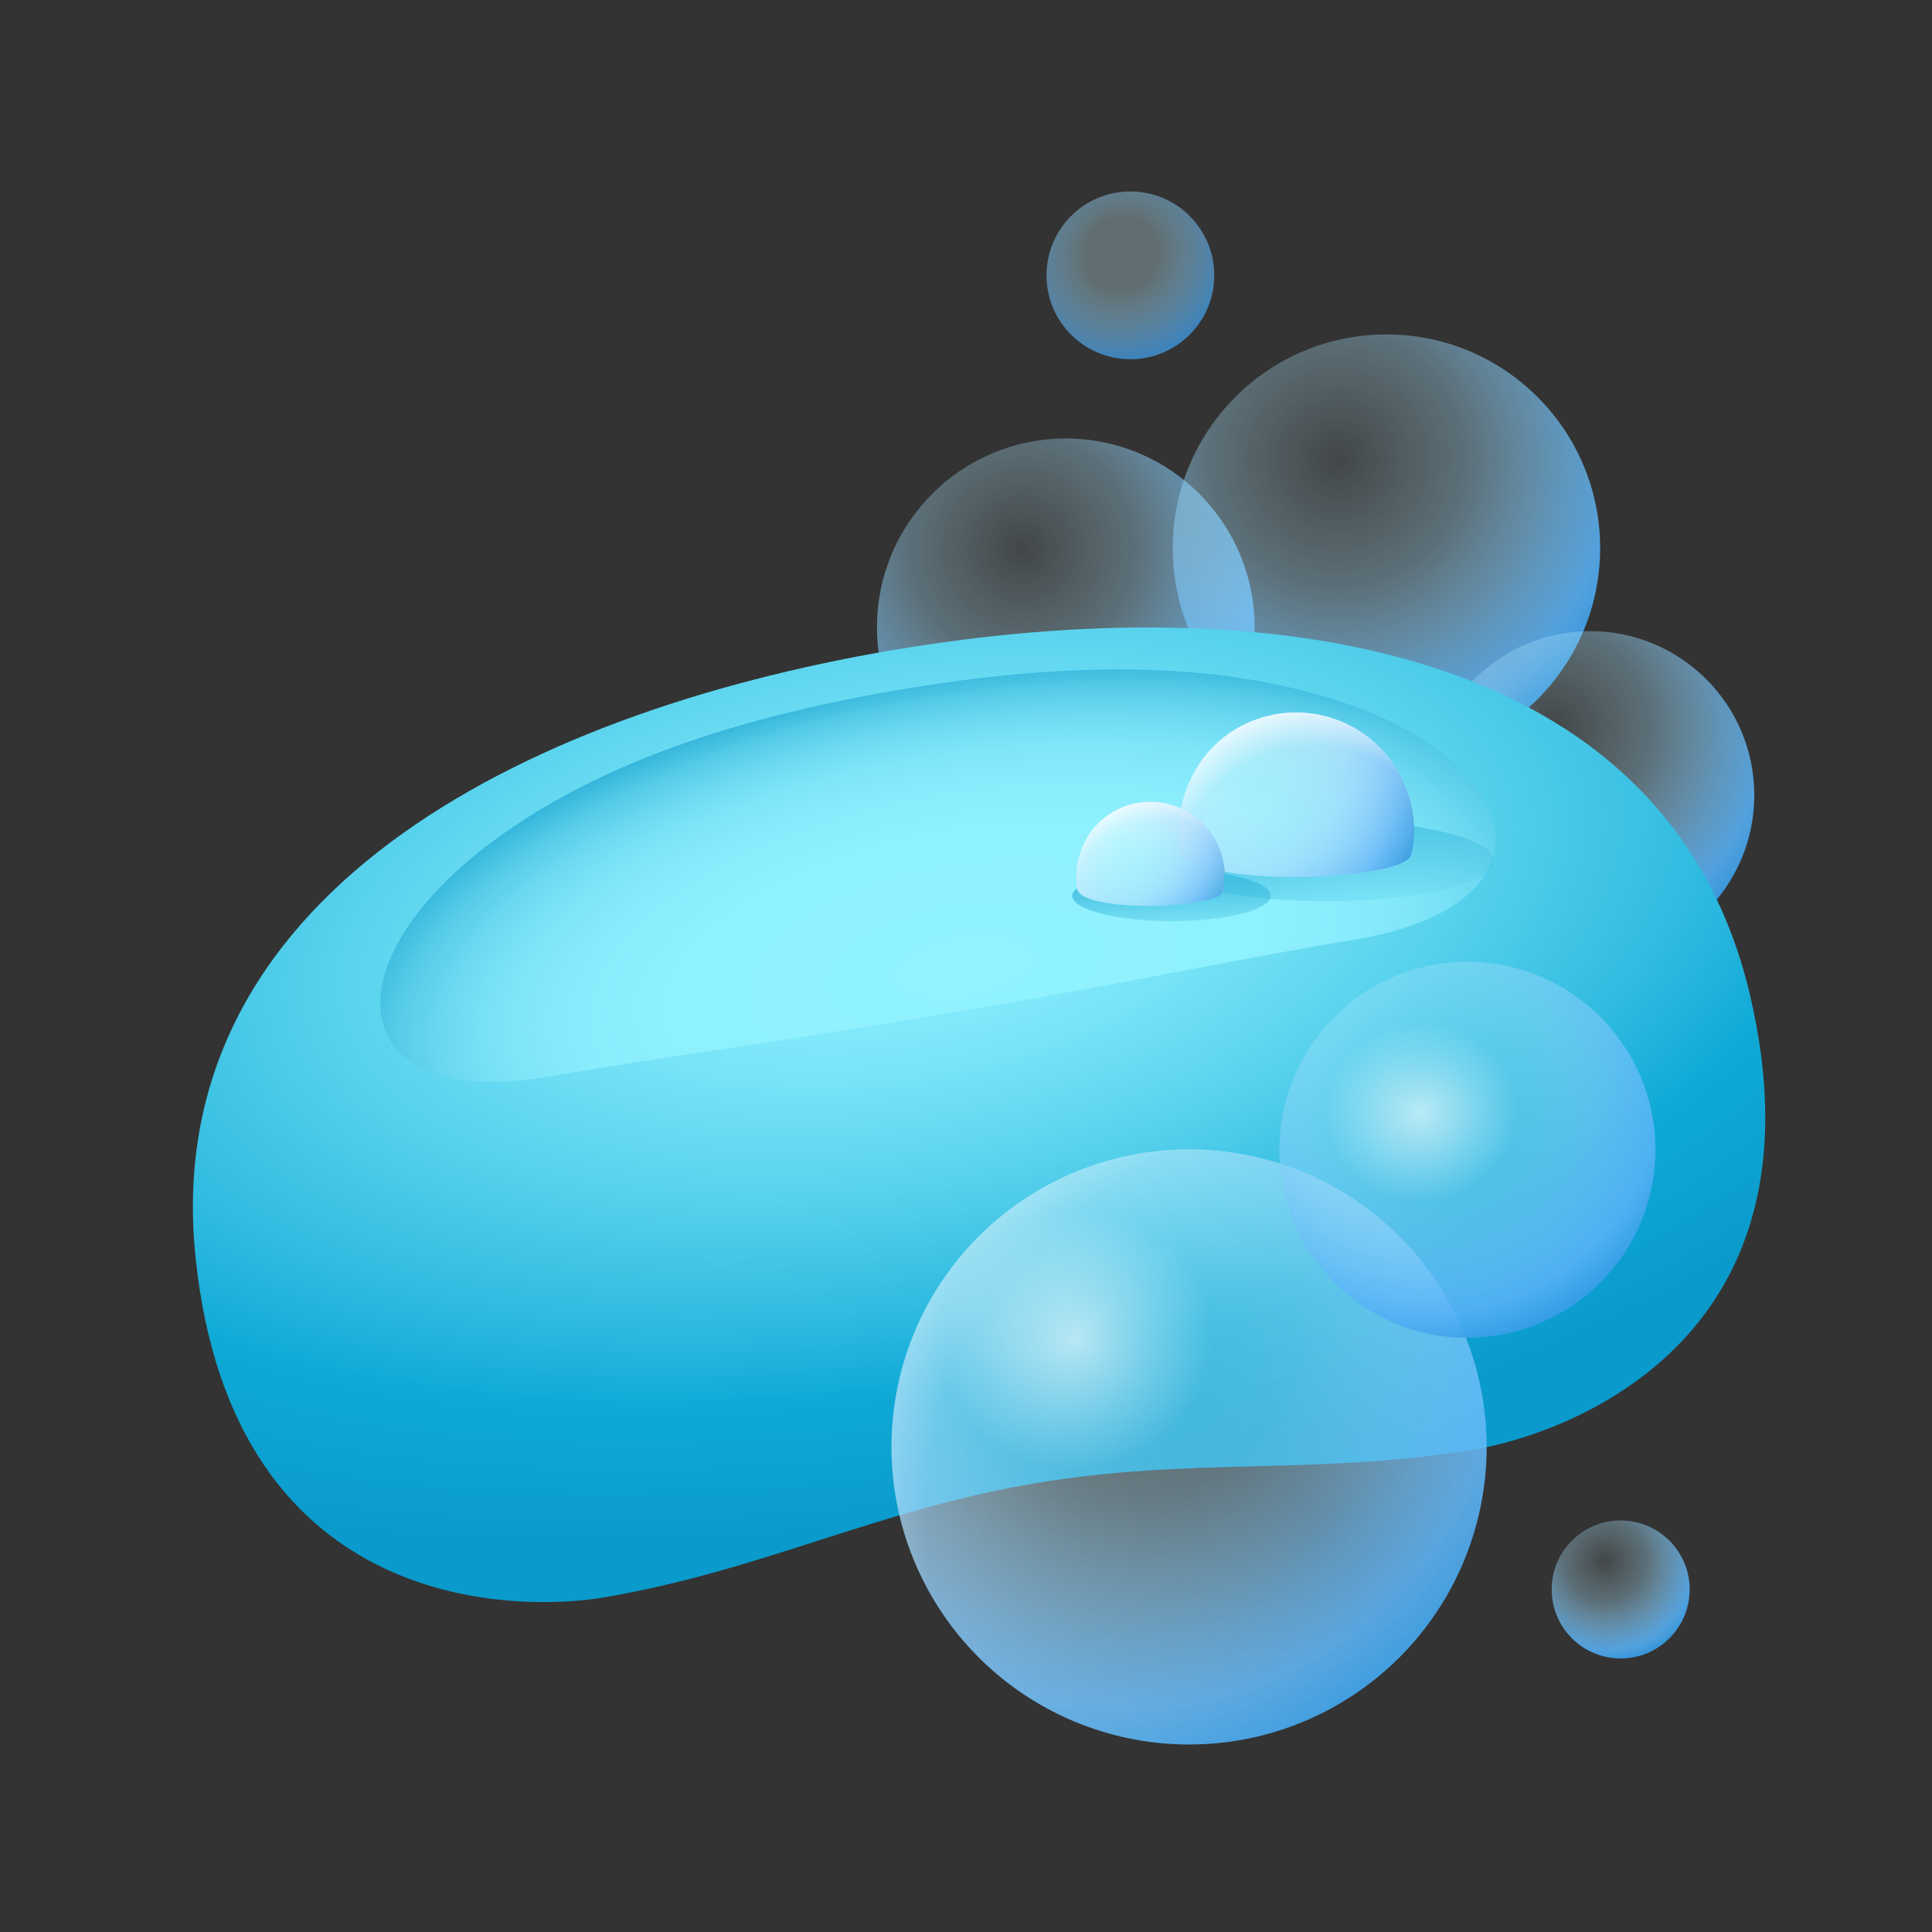
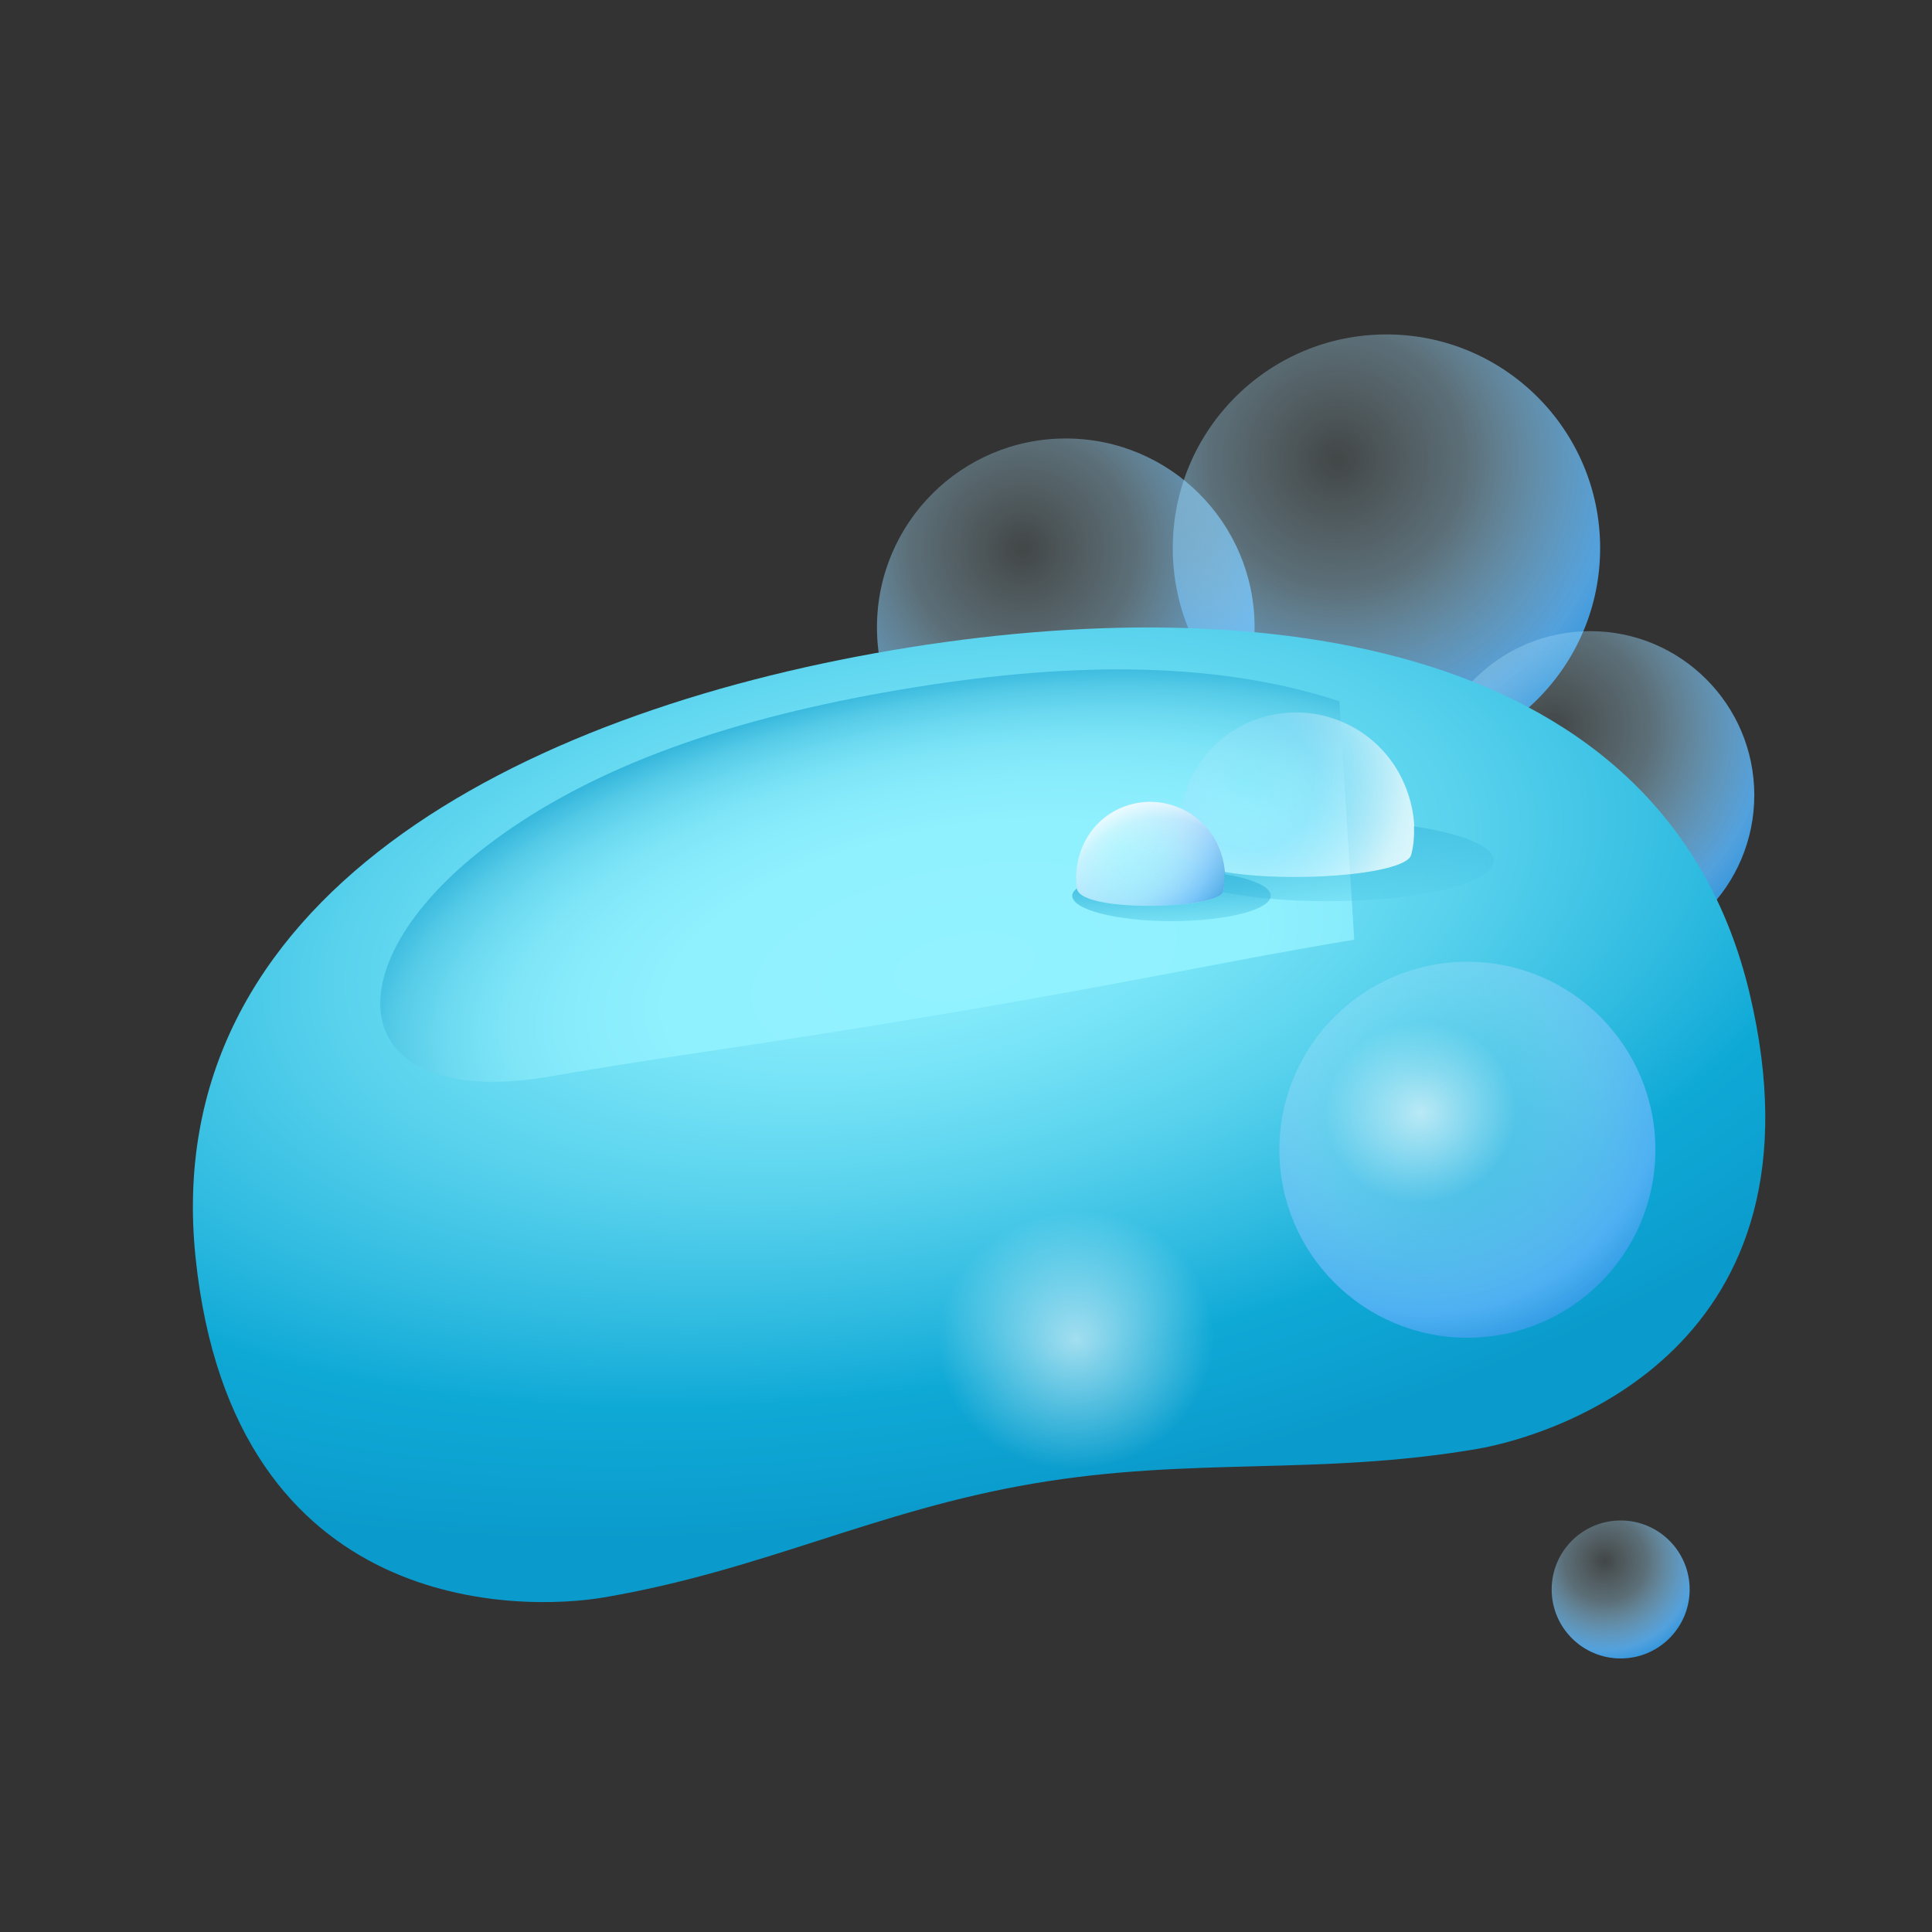
<svg xmlns="http://www.w3.org/2000/svg" height="100px" width="100px" viewBox="0 0 48 48">
  <rect x="0" y="0" width="48" height="48" fill="#333333" stroke="none" />
  <radialGradient gradientUnits="userSpaceOnUse" gradientTransform="matrix(1 0 0 -1 0 -638)" r="7.709" cy="-651.631" cx="25.402" id="QsMRsfMicSOPPOXCULzxva">
    <stop stop-opacity=".1" stop-color="#c9f5ff" offset="0" />
    <stop stop-opacity=".341" stop-color="#a9e2fd" offset=".363" />
    <stop stop-opacity=".866" stop-color="#58b2f7" offset=".785" />
    <stop stop-color="#168ad8" offset="1" />
  </radialGradient>
  <circle fill="url(#QsMRsfMicSOPPOXCULzxva)" r="4.691" cy="15.585" cx="26.479" />
  <radialGradient gradientUnits="userSpaceOnUse" gradientTransform="matrix(1 0 0 -1 0 -638)" r="8.724" cy="-649.407" cx="33.228" id="QsMRsfMicSOPPOXCULzxvb">
    <stop stop-opacity=".1" stop-color="#c9f5ff" offset="0" />
    <stop stop-opacity=".341" stop-color="#a9e2fd" offset=".363" />
    <stop stop-opacity=".866" stop-color="#58b2f7" offset=".785" />
    <stop stop-color="#168ad8" offset="1" />
  </radialGradient>
  <circle fill="url(#QsMRsfMicSOPPOXCULzxvb)" r="5.309" cy="13.618" cx="34.446" />
  <radialGradient gradientUnits="userSpaceOnUse" gradientTransform="matrix(1 0 0 -1 0 -638)" r="2.816" cy="-676.777" cx="39.872" id="QsMRsfMicSOPPOXCULzxvc">
    <stop stop-opacity=".1" stop-color="#c9f5ff" offset="0" />
    <stop stop-opacity=".341" stop-color="#a9e2fd" offset=".363" />
    <stop stop-opacity=".866" stop-color="#58b2f7" offset=".785" />
    <stop stop-color="#168ad8" offset="1" />
  </radialGradient>
  <circle fill="url(#QsMRsfMicSOPPOXCULzxvc)" r="1.714" cy="39.49" cx="40.265" />
  <radialGradient gradientUnits="userSpaceOnUse" gradientTransform="matrix(1 0 0 -1 0 -638)" r="6.696" cy="-656.059" cx="38.575" id="QsMRsfMicSOPPOXCULzxvd">
    <stop stop-opacity=".1" stop-color="#c9f5ff" offset="0" />
    <stop stop-opacity=".341" stop-color="#a9e2fd" offset=".363" />
    <stop stop-opacity=".866" stop-color="#58b2f7" offset=".785" />
    <stop stop-color="#168ad8" offset="1" />
  </radialGradient>
  <circle fill="url(#QsMRsfMicSOPPOXCULzxvd)" r="4.075" cy="19.756" cx="39.51" />
  <radialGradient gradientUnits="userSpaceOnUse" gradientTransform="matrix(.986 -.168 .081 .476 -2.411 15.843)" r="31.545" cy="22.418" cx="23.274" id="QsMRsfMicSOPPOXCULzxve">
    <stop stop-color="#92f2ff" offset="0" />
    <stop stop-color="#8beefd" offset=".108" />
    <stop stop-color="#78e4f7" offset=".263" />
    <stop stop-color="#59d2ed" offset=".447" />
    <stop stop-color="#2ebae0" offset=".651" />
    <stop stop-color="#0fa9d6" offset=".778" />
    <stop stop-color="#0a9acb" offset="1" />
  </radialGradient>
  <path d="M43.469,24.683c-2.079-8.754-12.067-10.099-21.313-8.527S3.928,22.298,4.859,31.247 c0.935,8.982,8.169,8.776,10.14,8.441c3.943-0.67,6.733-2.159,10.677-2.83s7.069-0.187,11.012-0.858 C38.66,35.665,45.556,33.469,43.469,24.683z" fill="url(#QsMRsfMicSOPPOXCULzxve)" />
  <radialGradient gradientUnits="userSpaceOnUse" gradientTransform="matrix(.707 .707 .751 -.751 290.06 -687.808)" r="2.564" cy="-636.693" cx="305.461" id="QsMRsfMicSOPPOXCULzxvf">
    <stop stop-opacity=".3" stop-color="#c9f5ff" offset=".337" />
    <stop stop-opacity=".7" stop-color="#42a5f5" offset="1" />
  </radialGradient>
-   <circle fill="url(#QsMRsfMicSOPPOXCULzxvf)" r="2.084" cy="6.841" cx="28.084" />
  <radialGradient gradientUnits="userSpaceOnUse" gradientTransform="matrix(.986 -.168 .077 .456 -2.184 17.181)" r="16.816" cy="24.068" cx="24.63" id="QsMRsfMicSOPPOXCULzxvg">
    <stop stop-color="#92f2ff" offset="0" />
    <stop stop-color="#90f1fe" offset=".423" />
    <stop stop-color="#89ecfc" offset=".575" />
    <stop stop-color="#7ee5f7" offset=".684" />
    <stop stop-color="#6ddaf1" offset=".771" />
    <stop stop-color="#57cce8" offset=".847" />
    <stop stop-color="#3bbade" offset=".913" />
    <stop stop-color="#1ca6d2" offset=".972" />
    <stop stop-color="#0a9acb" offset="1" />
  </radialGradient>
-   <path d="M33.276,17.422c-3.203-1.052-6.968-0.958-10.952-0.28c-3.985,0.677-7.569,1.833-10.244,3.884 c-3.978,3.05-3.453,6.598,1.609,5.714c3.075-0.537,5.068-0.751,9.997-1.589c4.929-0.838,6.88-1.295,9.96-1.805 C38.716,22.508,38.038,18.986,33.276,17.422z" fill="url(#QsMRsfMicSOPPOXCULzxvg)" />
+   <path d="M33.276,17.422c-3.203-1.052-6.968-0.958-10.952-0.28c-3.985,0.677-7.569,1.833-10.244,3.884 c-3.978,3.05-3.453,6.598,1.609,5.714c3.075-0.537,5.068-0.751,9.997-1.589c4.929-0.838,6.88-1.295,9.96-1.805 z" fill="url(#QsMRsfMicSOPPOXCULzxvg)" />
  <radialGradient gradientUnits="userSpaceOnUse" gradientTransform="matrix(1 0 0 -1 0 -638)" r="12.15" cy="-670.869" cx="27.846" id="QsMRsfMicSOPPOXCULzxvh">
    <stop stop-opacity=".1" stop-color="#c9f5ff" offset="0" />
    <stop stop-opacity=".341" stop-color="#a9e2fd" offset=".363" />
    <stop stop-opacity=".866" stop-color="#58b2f7" offset=".785" />
    <stop stop-color="#168ad8" offset="1" />
  </radialGradient>
-   <circle fill="url(#QsMRsfMicSOPPOXCULzxvh)" r="7.394" cy="35.948" cx="29.542" />
  <radialGradient gradientUnits="userSpaceOnUse" gradientTransform="matrix(1 0 0 -1 0 -638)" r="12.15" cy="-675.847" cx="32.92" id="QsMRsfMicSOPPOXCULzxvi">
    <stop stop-opacity="0" stop-color="#c9f5ff" offset="0" />
    <stop stop-opacity=".079" stop-color="#cbf5ff" offset=".321" />
    <stop stop-opacity=".122" stop-color="#d3f7ff" offset=".5" />
    <stop stop-opacity=".157" stop-color="#e1f9ff" offset=".643" />
    <stop stop-opacity=".188" stop-color="#f5fdff" offset=".767" />
    <stop stop-opacity=".2" stop-color="#fff" offset=".817" />
    <stop stop-opacity=".5" stop-color="#fff" offset="1" />
  </radialGradient>
-   <circle fill="url(#QsMRsfMicSOPPOXCULzxvi)" r="7.394" cy="35.948" cx="29.542" />
  <radialGradient gradientUnits="userSpaceOnUse" gradientTransform="matrix(.094 .587 -.623 .1 -127.922 109.816)" r="5.428" cy="-261.204" cx="-85.866" id="QsMRsfMicSOPPOXCULzxvj">
    <stop stop-opacity=".6" stop-color="#fff" offset="0" />
    <stop stop-opacity="0" stop-color="#fff" offset=".999" />
  </radialGradient>
  <path d="M27.311,37.437c-2.288,0.369-4.437-1.155-4.799-3.402s1.2-4.368,3.488-4.736 c2.288-0.369,4.437,1.155,4.799,3.402S29.599,37.068,27.311,37.437z" fill="url(#QsMRsfMicSOPPOXCULzxvj)" />
  <radialGradient gradientUnits="userSpaceOnUse" gradientTransform="matrix(1 0 0 -1 0 -638)" r="7.675" cy="-664.62" cx="35.385" id="QsMRsfMicSOPPOXCULzxvk">
    <stop stop-opacity=".1" stop-color="#c9f5ff" offset="0" />
    <stop stop-opacity=".341" stop-color="#a9e2fd" offset=".363" />
    <stop stop-opacity=".866" stop-color="#58b2f7" offset=".785" />
    <stop stop-color="#168ad8" offset="1" />
  </radialGradient>
  <circle fill="url(#QsMRsfMicSOPPOXCULzxvk)" r="4.671" cy="28.565" cx="36.457" />
  <radialGradient gradientUnits="userSpaceOnUse" gradientTransform="scale(1 -1) rotate(22.911 -1543.51 -340.922)" r="4.601" cy="-657.766" cx="31.925" id="QsMRsfMicSOPPOXCULzxvl">
    <stop stop-opacity=".1" stop-color="#c9f5ff" offset="0" />
    <stop stop-opacity=".341" stop-color="#a9e2fd" offset=".363" />
    <stop stop-opacity=".7" stop-color="#fff" offset=".851" />
    <stop stop-opacity=".8" stop-color="#fff" offset="1" />
  </radialGradient>
  <path d="M31.06,17.932c1.489-0.629,3.206,0.067,3.835,1.556c0.243,0.574,0.314,1.188,0.167,1.749 c-0.181,0.69-5.624,0.829-5.75-0.125C29.14,19.798,29.786,18.471,31.06,17.932z" fill="url(#QsMRsfMicSOPPOXCULzxvl)" />
  <radialGradient gradientUnits="userSpaceOnUse" gradientTransform="scale(1 -1) rotate(22.911 -1543.51 -340.922)" r="4.601" cy="-657.766" cx="31.925" id="QsMRsfMicSOPPOXCULzxvm">
    <stop stop-opacity=".1" stop-color="#c9f5ff" offset="0" />
    <stop stop-opacity=".341" stop-color="#a9e2fd" offset=".363" />
    <stop stop-opacity=".866" stop-color="#58b2f7" offset=".785" />
    <stop stop-color="#168ad8" offset="1" />
  </radialGradient>
-   <path d="M31.06,17.932c1.489-0.629,3.206,0.067,3.835,1.556c0.243,0.574,0.314,1.188,0.167,1.749 c-0.181,0.69-5.624,0.829-5.75-0.125C29.14,19.798,29.786,18.471,31.06,17.932z" fill="url(#QsMRsfMicSOPPOXCULzxvm)" />
  <radialGradient gradientUnits="userSpaceOnUse" gradientTransform="scale(1 -1) rotate(22.911 -1543.51 -340.922)" r="4.454" cy="-660.842" cx="32.439" id="QsMRsfMicSOPPOXCULzxvn">
    <stop stop-opacity="0" stop-color="#c9f5ff" offset="0" />
    <stop stop-opacity=".058" stop-color="#ccf6ff" offset=".231" />
    <stop stop-opacity=".11" stop-color="#d7f8ff" offset=".434" />
    <stop stop-opacity=".159" stop-color="#e9fbff" offset=".628" />
    <stop stop-opacity=".2" stop-color="#fff" offset=".791" />
    <stop stop-opacity=".8" stop-color="#fff" offset="1" />
  </radialGradient>
-   <path d="M31.06,17.932c1.489-0.629,3.206,0.067,3.835,1.556c0.243,0.574,0.314,1.188,0.167,1.749 c-0.181,0.69-5.624,0.829-5.75-0.125C29.14,19.798,29.786,18.471,31.06,17.932z" fill="url(#QsMRsfMicSOPPOXCULzxvn)" />
  <radialGradient gradientUnits="userSpaceOnUse" gradientTransform="scale(1 -1) rotate(22.911 -1543.51 -340.922)" r="2.907" cy="-657.982" cx="28.377" id="QsMRsfMicSOPPOXCULzxvo">
    <stop stop-opacity=".1" stop-color="#c9f5ff" offset="0" />
    <stop stop-opacity=".341" stop-color="#a9e2fd" offset=".363" />
    <stop stop-opacity=".7" stop-color="#fff" offset=".851" />
    <stop stop-opacity=".8" stop-color="#fff" offset="1" />
  </radialGradient>
  <path d="M27.859,20.068c0.941-0.398,2.025,0.043,2.423,0.983c0.153,0.363,0.198,0.751,0.106,1.105 c-0.114,0.436-3.553,0.524-3.632-0.079C26.646,21.247,27.055,20.408,27.859,20.068z" fill="url(#QsMRsfMicSOPPOXCULzxvo)" />
  <radialGradient gradientUnits="userSpaceOnUse" gradientTransform="scale(1 -1) rotate(22.911 -1543.51 -340.922)" r="2.907" cy="-657.982" cx="28.377" id="QsMRsfMicSOPPOXCULzxvp">
    <stop stop-opacity=".1" stop-color="#c9f5ff" offset="0" />
    <stop stop-opacity=".341" stop-color="#a9e2fd" offset=".363" />
    <stop stop-opacity=".866" stop-color="#58b2f7" offset=".785" />
    <stop stop-color="#168ad8" offset="1" />
  </radialGradient>
  <path d="M27.859,20.068c0.941-0.398,2.025,0.043,2.423,0.983c0.153,0.363,0.198,0.751,0.106,1.105 c-0.114,0.436-3.553,0.524-3.632-0.079C26.646,21.247,27.055,20.408,27.859,20.068z" fill="url(#QsMRsfMicSOPPOXCULzxvp)" />
  <radialGradient gradientUnits="userSpaceOnUse" gradientTransform="scale(1 -1) rotate(22.911 -1543.51 -340.922)" r="2.907" cy="-659.925" cx="28.701" id="QsMRsfMicSOPPOXCULzxvq">
    <stop stop-opacity="0" stop-color="#c9f5ff" offset="0" />
    <stop stop-opacity=".157" stop-color="#cbf5ff" offset=".321" />
    <stop stop-opacity=".244" stop-color="#d3f7ff" offset=".5" />
    <stop stop-opacity=".315" stop-color="#e1f9ff" offset=".643" />
    <stop stop-opacity=".375" stop-color="#f5fdff" offset=".767" />
    <stop stop-opacity=".4" stop-color="#fff" offset=".817" />
    <stop stop-opacity=".8" stop-color="#fff" offset=".963" />
  </radialGradient>
  <path d="M27.859,20.068c0.941-0.398,2.025,0.043,2.423,0.983c0.153,0.363,0.198,0.751,0.106,1.105 c-0.114,0.436-3.553,0.524-3.632-0.079C26.646,21.247,27.055,20.408,27.859,20.068z" fill="url(#QsMRsfMicSOPPOXCULzxvq)" />
  <linearGradient gradientUnits="userSpaceOnUse" y2="22.923" y1="19.91" x2="34.01" x1="33.326" id="QsMRsfMicSOPPOXCULzxvr">
    <stop stop-color="#40bde0" offset="0" />
    <stop stop-opacity="0" stop-color="#3ebcdf" offset="1" />
  </linearGradient>
  <path d="M35.128,20.531c0.009,0.24-0.005,0.478-0.065,0.706c-0.131,0.499-3.006,0.707-4.639,0.425 c0.011,0.167,0.006,0.334-0.036,0.493c-0.001,0.004-0.007,0.008-0.009,0.012c0.711,0.138,1.601,0.224,2.583,0.224 c2.294,0,4.153-0.45,4.153-1.006C37.114,21.023,36.315,20.708,35.128,20.531z" fill="url(#QsMRsfMicSOPPOXCULzxvr)" />
  <linearGradient gradientUnits="userSpaceOnUse" y2="23.456" y1="21.751" x2="29.164" x1="29.079" id="QsMRsfMicSOPPOXCULzxvs">
    <stop stop-color="#40bde0" offset="0" />
    <stop stop-opacity="0" stop-color="#3ebcdf" offset="1" />
  </linearGradient>
  <path d="M30.419,21.719c0.005,0.148,0.005,0.296-0.031,0.437c-0.114,0.436-3.553,0.524-3.632-0.079 c0-0.003,0-0.005,0-0.007c-0.069,0.058-0.117,0.119-0.117,0.183c0,0.349,1.104,0.633,2.466,0.633c1.362,0,2.466-0.283,2.466-0.633 C31.57,22.027,31.109,21.831,30.419,21.719z" fill="url(#QsMRsfMicSOPPOXCULzxvs)" />
  <radialGradient gradientUnits="userSpaceOnUse" gradientTransform="matrix(.094 .587 -.623 .1 -120.17 108.567)" r="3.792" cy="-263.572" cx="-92.966" id="QsMRsfMicSOPPOXCULzxvt">
    <stop stop-opacity=".6" stop-color="#fff" offset="0" />
    <stop stop-opacity="0" stop-color="#fff" offset=".999" />
  </radialGradient>
  <path d="M35.654,30.529c-1.599,0.257-3.1-0.807-3.353-2.377c-0.253-1.57,0.838-3.052,2.437-3.309 c1.599-0.257,3.1,0.807,3.353,2.377S37.253,30.272,35.654,30.529z" fill="url(#QsMRsfMicSOPPOXCULzxvt)" />
</svg>